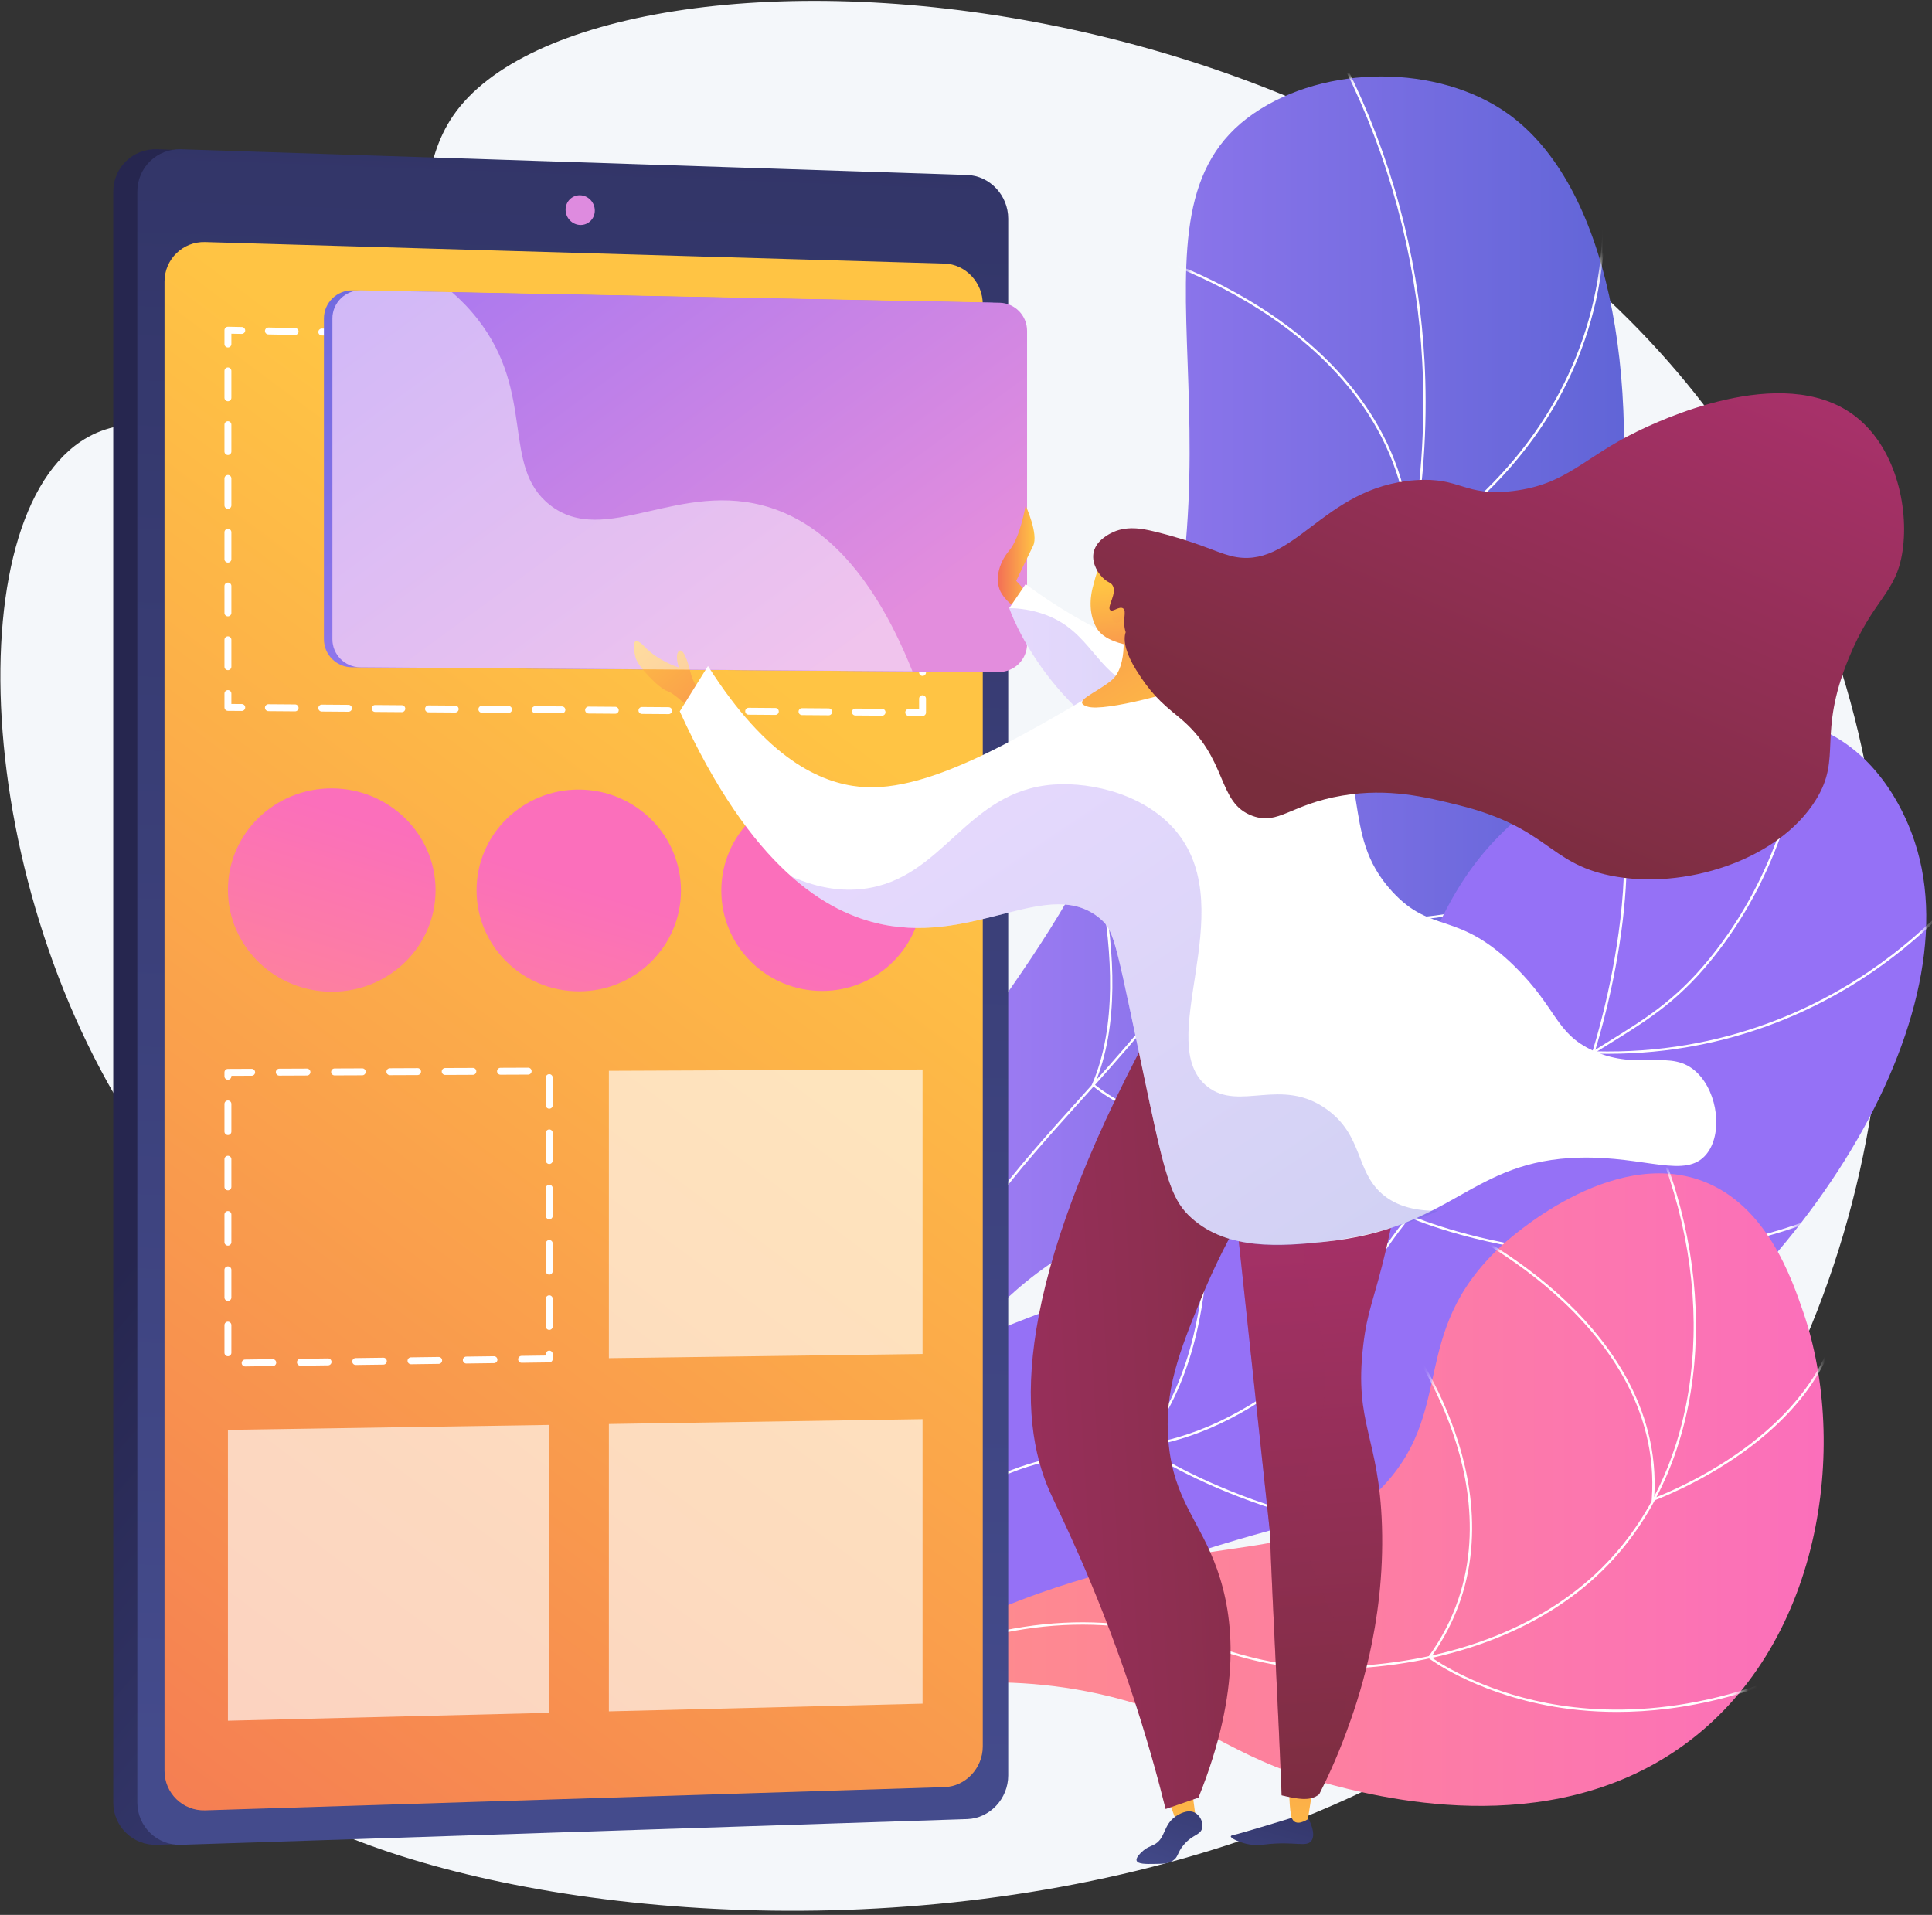
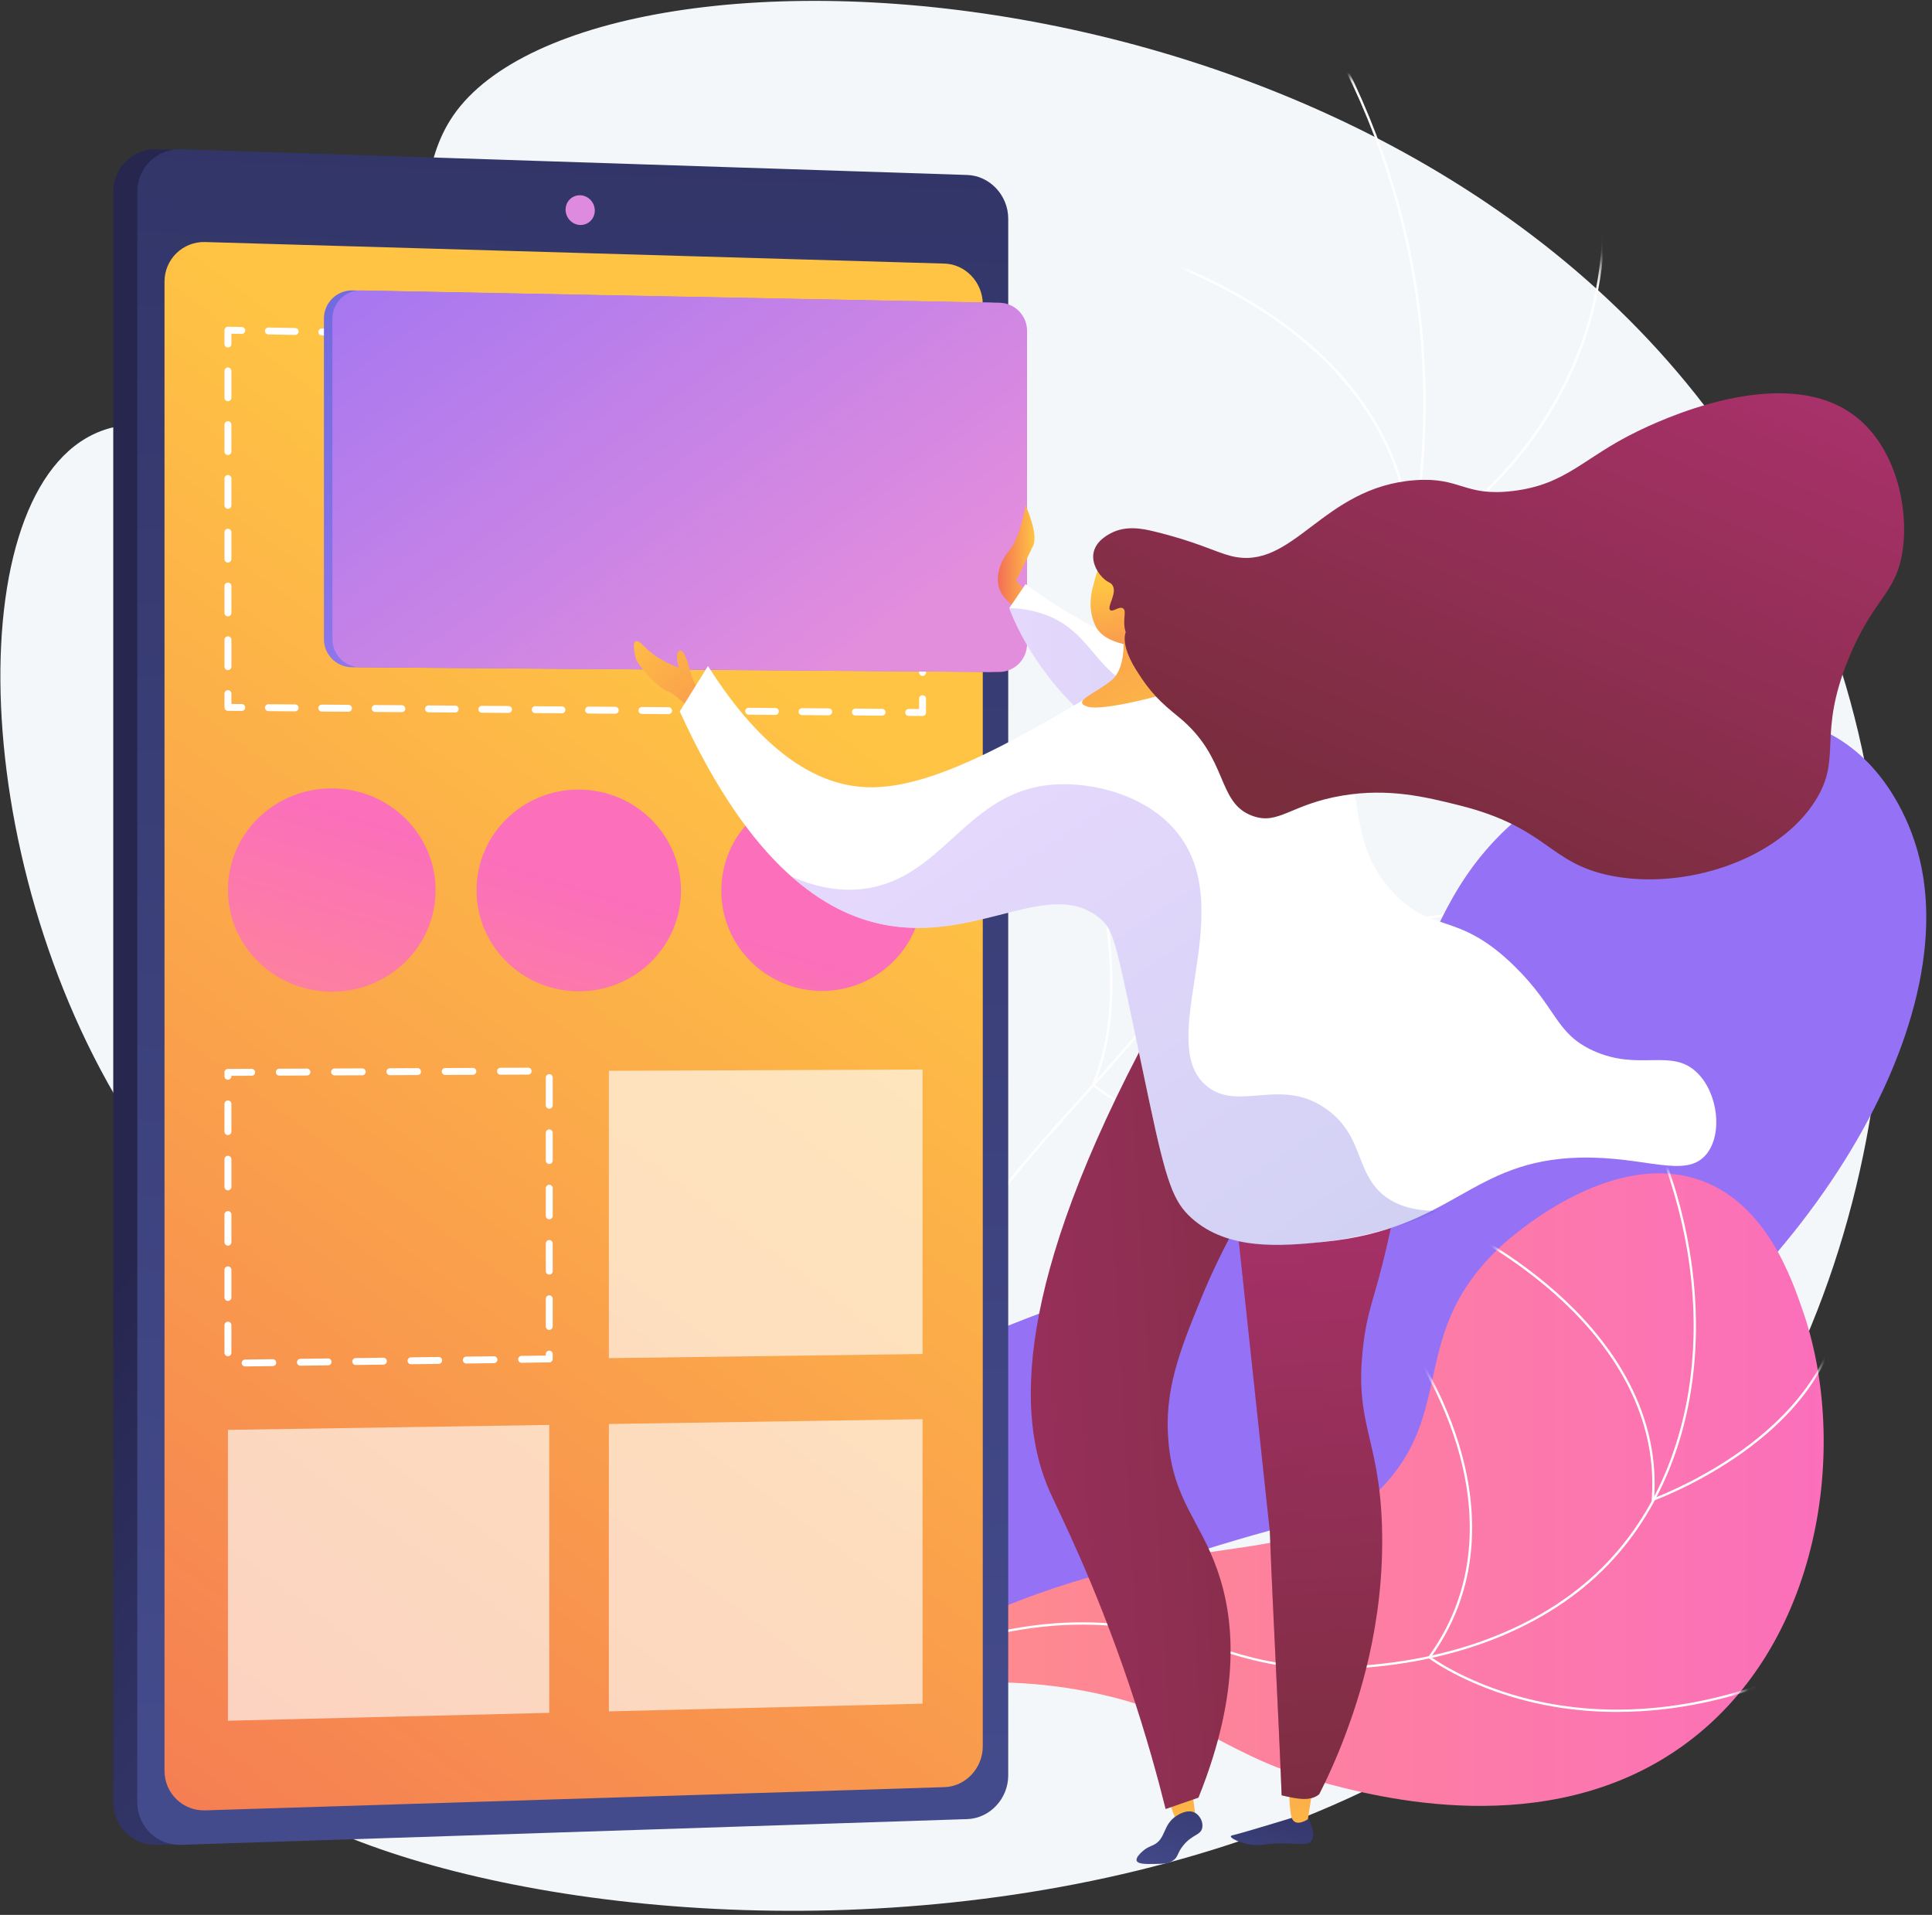
<svg xmlns="http://www.w3.org/2000/svg" width="226" height="224" viewBox="0 0 226 224" fill="none">
  <rect x="0" y="0" width="226" height="224" fill="#333333" stroke="none" />
  <path d="M53.008 13.531C45.608 24.318 54.285 41.806 43.305 49.918C32.617 57.815 19.487 44.871 9.415 51.669C-5.528 61.752 -2.799 107.894 19.047 136.563C25.617 145.184 31.107 148.539 33.538 158.29C38.759 179.227 20.411 191.682 23.902 202.037C31.764 225.353 152.676 244.918 201.19 174.845C223.849 142.118 227.239 94.861 206.994 58.968C170.413 -5.889 69.612 -10.672 53.008 13.531Z" fill="#F4F7FA" />
-   <path d="M104.708 204.495C100.429 191.456 96.075 171.551 101.173 149.452C107.027 124.075 119.994 118.998 131.638 91.873C148.258 53.153 129.448 25.105 146.654 13.271C155.045 7.499 168.239 7.495 176.374 13.289C199.582 29.819 193.22 101.823 156.397 129.92C139.743 142.628 125.21 141.121 112.713 157.565C101.67 172.095 102.536 191.264 104.708 204.495Z" fill="url(#paint0_linear_100_246)" />
  <mask id="mask0_100_246" style="mask-type:luminance" maskUnits="userSpaceOnUse" x="98" y="8" width="92" height="197">
    <path d="M104.708 204.495C100.429 191.456 96.075 171.551 101.173 149.452C107.027 124.075 119.994 118.998 131.638 91.873C148.258 53.153 129.448 25.105 146.654 13.271C155.045 7.499 168.239 7.495 176.374 13.289C199.582 29.819 193.22 101.823 156.397 129.92C139.743 142.628 125.21 141.121 112.713 157.565C101.67 172.095 102.536 191.264 104.708 204.495Z" fill="white" />
  </mask>
  <g mask="url(#mask0_100_246)">
    <path d="M102.021 171.669L101.758 171.602C103.159 166.099 105.041 160.691 107.354 155.53C112.672 143.66 118.533 137.14 125.954 128.885C130.778 123.518 136.246 117.436 142.561 108.719C154.374 92.414 158.039 86.689 161.316 77.479C167.804 59.243 166.808 42.893 165.637 34.77C163.975 23.247 160.109 12.281 154.145 2.178L154.379 2.04C160.36 12.174 164.238 23.173 165.905 34.731C167.08 42.879 168.079 59.279 161.572 77.57C158.284 86.812 154.612 92.548 142.781 108.878C136.457 117.606 130.984 123.694 126.155 129.066C118.751 137.303 112.902 143.809 107.601 155.641C105.295 160.788 103.418 166.181 102.021 171.669Z" fill="white" />
    <path d="M164.891 64.542L164.887 64.318C164.649 50.876 156.059 42.175 148.896 37.244C141.121 31.891 133.3 29.696 133.222 29.675L133.294 29.413C133.372 29.435 141.232 31.64 149.043 37.016C156.222 41.956 164.821 50.655 165.153 64.086C166.313 63.413 172.42 59.685 177.908 52.773C183.5 45.73 189.576 33.842 186.765 17.209L187.032 17.163C189.861 33.9 183.744 45.862 178.114 52.95C172.016 60.627 165.155 64.398 165.087 64.435L164.891 64.542Z" fill="white" />
    <path d="M162.763 107.693C161.39 107.693 160.094 107.626 158.895 107.516C151.358 106.827 145.958 104.382 145.904 104.358L145.801 104.31L145.83 104.2C149.291 91.004 146.286 81.281 143.157 75.448C139.765 69.125 135.497 65.881 135.455 65.849L135.617 65.632C135.66 65.664 139.968 68.937 143.389 75.308C146.537 81.169 149.56 90.926 146.121 104.157C146.903 104.496 152.008 106.616 158.929 107.247C165.838 107.877 176.024 107.11 185.314 99.88L185.48 100.094C177.73 106.126 169.363 107.693 162.763 107.693Z" fill="white" />
    <path d="M147.235 132.894C143.216 132.894 139.912 132.335 137.357 131.639C131.048 129.921 127.812 127.017 127.78 126.988L127.708 126.923L127.747 126.834C133.598 113.43 125.438 91.503 125.354 91.283L125.608 91.187C125.691 91.407 133.854 113.337 128.035 126.851C128.543 127.282 131.71 129.824 137.446 131.382C143.219 132.951 152.85 133.816 165.95 129.03L166.043 129.285C158.657 131.983 152.363 132.894 147.235 132.894Z" fill="white" />
  </g>
  <path d="M93.511 203.853C92.127 195.479 91.331 182.401 98.147 170.706C110.038 150.302 131.713 157.07 152.46 135.21C169.193 117.579 163.92 103.876 182.461 92.159C185.565 90.198 201.964 79.405 214.158 85.906C221.03 89.569 223.52 97.089 223.988 98.501C231.052 119.837 209.319 153.243 180.992 168.522C164.717 177.3 159.466 174.431 130.825 184.669C113.996 190.685 101.36 198.431 93.511 203.853Z" fill="url(#paint1_linear_100_246)" />
  <mask id="mask1_100_246" style="mask-type:luminance" maskUnits="userSpaceOnUse" x="92" y="83" width="134" height="121">
-     <path d="M93.511 203.853C92.127 195.479 91.331 182.401 98.147 170.706C110.038 150.302 131.713 157.07 152.46 135.21C169.193 117.579 163.92 103.876 182.461 92.159C185.565 90.198 201.964 79.405 214.158 85.906C221.03 89.569 223.52 97.089 223.988 98.501C231.052 119.837 209.319 153.243 180.992 168.522C164.717 177.3 159.466 174.431 130.825 184.669C113.996 190.685 101.36 198.431 93.511 203.853Z" fill="white" />
-   </mask>
+     </mask>
  <g mask="url(#mask1_100_246)">
    <path d="M91.047 213.921L90.781 213.866C94.947 193.856 102.848 180.412 114.264 173.909C119.852 170.725 124.301 170.222 129.012 169.689C134.082 169.115 139.325 168.522 146.246 164.336C152.972 160.269 155.384 156.353 158.437 151.394C161.181 146.937 164.596 141.391 172.262 134.002C178.981 127.526 183.874 124.496 188.19 121.821C192.869 118.923 196.564 116.634 200.844 111.026C207.833 101.869 211.486 90.126 211.701 76.125L211.972 76.129C211.756 90.189 208.084 101.986 201.059 111.191C196.75 116.838 193.036 119.139 188.333 122.052C184.028 124.719 179.148 127.742 172.45 134.197C164.809 141.562 161.404 147.093 158.667 151.537C155.595 156.526 153.169 160.467 146.386 164.568C139.414 168.784 134.142 169.381 129.043 169.958C124.36 170.488 119.938 170.989 114.398 174.144C103.053 180.608 95.196 193.991 91.047 213.921Z" fill="white" />
    <path d="M188.126 123.269C187.549 123.269 186.968 123.261 186.379 123.243L186.198 123.237L186.255 123.065C186.347 122.785 195.335 94.994 185.094 83.502L185.296 83.322C188.284 86.674 191.495 93.617 189.829 107.657C188.921 115.308 186.925 121.844 186.567 122.977C201.814 123.392 213.146 117.625 219.979 112.701C227.411 107.345 231.263 101.813 231.301 101.758L231.524 101.911C231.486 101.967 227.607 107.538 220.137 112.921C213.507 117.699 202.657 123.269 188.126 123.269Z" fill="white" />
    <path d="M189.244 146.94C186.897 146.94 184.715 146.818 182.736 146.628C172.092 145.603 164.874 142.423 164.802 142.391L164.696 142.343L164.727 142.231C168.729 127.741 165.198 107.126 165.162 106.919L165.429 106.872C165.465 107.079 168.988 127.647 165.019 142.189C165.951 142.585 172.872 145.407 182.772 146.359C192.552 147.299 207.324 146.554 222.156 137.662L222.295 137.894C210.399 145.026 198.54 146.94 189.244 146.94Z" fill="white" />
    <path d="M176.62 180.736C149.33 180.736 133.66 169.448 133.501 169.331L133.386 169.246L133.476 169.136C144.479 155.705 140.193 133.511 140.149 133.289L140.415 133.235C140.426 133.291 141.533 138.915 141.257 146.133C141.003 152.765 139.497 162.133 133.778 169.195C135.299 170.253 151.506 181.027 178.765 180.442L178.771 180.713C178.047 180.728 177.328 180.736 176.62 180.736Z" fill="white" />
  </g>
  <path d="M95.577 200.023C100.959 196.154 109.769 190.556 121.619 186.355C142.695 178.883 152.354 183.291 161.277 174.381C170.512 165.157 164.53 156.073 175.588 145.773C176.518 144.907 188.39 134.134 199.131 138.145C206.645 140.952 209.571 149.488 210.944 153.492C216.272 169.036 213.174 192.72 196.592 204.402C180.87 215.478 160.966 210.199 154.646 208.478C143.56 205.46 140.932 201.139 129.662 198.406C115.955 195.083 103.636 197.545 95.577 200.023Z" fill="url(#paint2_linear_100_246)" />
  <mask id="mask2_100_246" style="mask-type:luminance" maskUnits="userSpaceOnUse" x="95" y="137" width="119" height="75">
    <path d="M95.577 200.023C100.959 196.154 109.769 190.556 121.619 186.355C142.695 178.883 152.354 183.291 161.277 174.381C170.512 165.157 164.53 156.073 175.588 145.773C176.518 144.907 188.39 134.134 199.131 138.145C206.645 140.952 209.571 149.488 210.944 153.492C216.272 169.036 213.174 192.72 196.592 204.402C180.87 215.478 160.966 210.199 154.646 208.478C143.56 205.46 140.932 201.139 129.662 198.406C115.955 195.083 103.636 197.545 95.577 200.023Z" fill="white" />
  </mask>
  <g mask="url(#mask2_100_246)">
    <path d="M91.131 203.486L90.971 203.268C104.074 193.679 116.866 189.161 128.997 189.84C134.298 190.137 138.02 191.317 141.619 192.459C146.125 193.888 150.381 195.237 157.442 194.943C170.149 194.412 180.992 190.1 187.974 182.8C198.787 171.494 201.181 152.53 194.072 134.487L194.325 134.388C201.472 152.529 199.056 171.605 188.17 182.987C181.139 190.338 170.231 194.68 157.454 195.214C150.346 195.51 146.066 194.154 141.537 192.717C137.954 191.581 134.249 190.406 128.981 190.111C116.921 189.437 104.182 193.936 91.131 203.486Z" fill="white" />
    <path d="M193.2 175.629L193.215 175.421C194.031 164.588 187.51 156.372 181.896 151.388C175.804 145.978 169.439 143.102 169.376 143.073L169.487 142.826C169.551 142.855 175.953 145.748 182.076 151.185C187.699 156.178 194.226 164.391 193.501 175.23C194.497 174.85 199.137 172.987 203.846 169.586C208.716 166.069 214.66 160.139 215.324 151.86L215.594 151.881C215.223 156.51 212.911 163.377 203.999 169.81C198.68 173.651 193.448 175.54 193.396 175.559L193.2 175.629Z" fill="white" />
    <path d="M189.154 200.258C186.039 200.258 183.285 199.942 180.941 199.493C172.256 197.828 167.179 194.015 167.129 193.976L167.023 193.896L167.101 193.789C173.442 185.047 172.39 175.467 170.391 168.971C168.221 161.918 164.497 156.872 164.46 156.821L164.677 156.659C164.715 156.71 168.463 161.788 170.648 168.884C172.659 175.414 173.72 185.033 167.4 193.839C168.17 194.389 173.069 197.711 181.007 199.23C188.968 200.753 201.704 200.722 217.166 191.923L217.3 192.158C206.307 198.414 196.681 200.258 189.154 200.258Z" fill="white" />
  </g>
  <path d="M115.122 25.577V207.686C115.122 210.409 112.795 210.995 110.157 211.081L19.732 215.758L18.362 215.802C15.551 215.894 13.247 213.664 13.247 210.846V22.416C13.247 19.598 15.551 17.368 18.362 17.46L20.221 17.52L110.977 24.579C113.615 24.666 115.122 22.853 115.122 25.577Z" fill="url(#paint3_linear_100_246)" />
  <path d="M117.939 25.577V207.686C117.939 210.409 115.784 212.708 113.145 212.794L21.179 215.803C18.368 215.895 16.064 213.664 16.064 210.847V22.416C16.064 19.598 18.368 17.368 21.179 17.46L113.145 20.468C115.784 20.555 117.939 22.853 117.939 25.577Z" fill="url(#paint4_linear_100_246)" />
  <path d="M114.962 35.588V204.29C114.962 206.833 112.948 208.977 110.483 209.054L24.005 211.771C21.388 211.853 19.244 209.772 19.244 207.147V32.947C19.244 30.322 21.389 28.236 24.005 28.313L110.483 30.834C112.948 30.906 114.962 33.045 114.962 35.588Z" fill="url(#paint5_linear_100_246)" />
  <path d="M69.578 24.632C69.578 25.591 68.814 26.346 67.87 26.318C66.926 26.289 66.161 25.487 66.161 24.526C66.161 23.566 66.926 22.811 67.87 22.841C68.814 22.87 69.578 23.672 69.578 24.632Z" fill="#DE8BDF" />
  <path d="M107.918 83.754C107.917 83.754 107.916 83.754 107.915 83.754L106.298 83.743C106.074 83.741 105.895 83.558 105.896 83.335C105.898 83.113 106.079 82.934 106.301 82.934C106.302 82.934 106.303 82.934 106.304 82.934L107.514 82.943V81.733C107.514 81.51 107.695 81.329 107.918 81.329C108.141 81.329 108.322 81.51 108.322 81.733V83.35C108.322 83.458 108.279 83.561 108.203 83.637C108.127 83.712 108.025 83.754 107.918 83.754Z" fill="white" />
  <path d="M103.18 83.719C103.179 83.719 103.178 83.719 103.177 83.719L100.056 83.696C99.833 83.695 99.653 83.512 99.655 83.289C99.656 83.067 99.837 82.888 100.059 82.888C100.06 82.888 100.061 82.888 100.062 82.888L103.183 82.911C103.406 82.912 103.586 83.095 103.584 83.318C103.583 83.54 103.402 83.719 103.18 83.719ZM96.939 83.673C96.937 83.673 96.937 83.673 96.936 83.673L93.815 83.65C93.591 83.648 93.412 83.466 93.413 83.243C93.415 83.02 93.596 82.841 93.818 82.841C93.819 82.841 93.819 82.841 93.82 82.841L96.941 82.865C97.165 82.866 97.344 83.049 97.343 83.272C97.341 83.494 97.16 83.673 96.939 83.673ZM90.697 83.627C90.695 83.627 90.695 83.627 90.694 83.627L87.573 83.604C87.35 83.602 87.17 83.42 87.172 83.197C87.173 82.974 87.354 82.795 87.576 82.795C87.577 82.795 87.578 82.795 87.579 82.795L90.7 82.819C90.923 82.82 91.103 83.002 91.101 83.226C91.099 83.448 90.918 83.627 90.697 83.627ZM84.455 83.581C84.454 83.581 84.453 83.581 84.452 83.581L81.331 83.558C81.108 83.556 80.928 83.374 80.93 83.15C80.931 82.928 81.112 82.749 81.334 82.749C81.335 82.749 81.336 82.749 81.337 82.749L84.458 82.772C84.681 82.774 84.861 82.956 84.859 83.18C84.858 83.402 84.677 83.581 84.455 83.581ZM78.213 83.535C78.212 83.535 78.211 83.535 78.21 83.535L75.09 83.512C74.866 83.51 74.686 83.328 74.688 83.104C74.69 82.882 74.871 82.703 75.092 82.703C75.094 82.703 75.094 82.703 75.095 82.703L78.216 82.726C78.44 82.728 78.619 82.91 78.618 83.133C78.616 83.356 78.435 83.535 78.213 83.535ZM71.972 83.489C71.97 83.489 71.97 83.489 71.969 83.489L68.848 83.466C68.624 83.464 68.445 83.281 68.446 83.058C68.448 82.836 68.629 82.657 68.851 82.657C68.852 82.657 68.852 82.657 68.853 82.657L71.974 82.68C72.198 82.682 72.377 82.864 72.376 83.087C72.374 83.309 72.193 83.489 71.972 83.489ZM65.73 83.442C65.729 83.442 65.728 83.442 65.727 83.442L62.606 83.419C62.383 83.418 62.203 83.235 62.205 83.012C62.206 82.79 62.387 82.611 62.609 82.611C62.61 82.611 62.611 82.611 62.612 82.611L65.733 82.634C65.956 82.635 66.136 82.818 66.134 83.041C66.133 83.263 65.952 83.442 65.73 83.442ZM59.488 83.396C59.487 83.396 59.486 83.396 59.485 83.396L56.364 83.373C56.141 83.371 55.962 83.189 55.963 82.966C55.965 82.744 56.145 82.565 56.367 82.565C56.368 82.565 56.369 82.565 56.37 82.565L59.491 82.588C59.715 82.589 59.894 82.772 59.892 82.995C59.891 83.217 59.71 83.396 59.488 83.396ZM53.246 83.35C53.245 83.35 53.245 83.35 53.243 83.35L50.123 83.327C49.899 83.325 49.719 83.143 49.721 82.92C49.723 82.697 49.904 82.518 50.125 82.518C50.127 82.518 50.127 82.518 50.128 82.518L53.249 82.541C53.473 82.543 53.652 82.725 53.651 82.949C53.649 83.171 53.468 83.35 53.246 83.35ZM47.005 83.304C47.004 83.304 47.003 83.304 47.002 83.304L43.881 83.281C43.657 83.279 43.478 83.097 43.48 82.874C43.481 82.651 43.662 82.472 43.884 82.472C43.885 82.472 43.886 82.472 43.887 82.472L47.008 82.495C47.231 82.497 47.411 82.679 47.409 82.903C47.407 83.125 47.227 83.304 47.005 83.304ZM40.763 83.258C40.762 83.258 40.761 83.258 40.76 83.258L37.639 83.235C37.416 83.233 37.236 83.051 37.238 82.827C37.24 82.605 37.42 82.426 37.642 82.426C37.643 82.426 37.644 82.426 37.645 82.426L40.766 82.449C40.989 82.451 41.169 82.633 41.167 82.856C41.166 83.079 40.985 83.258 40.763 83.258ZM34.521 83.212C34.52 83.212 34.52 83.212 34.518 83.212L31.398 83.188C31.174 83.187 30.994 83.004 30.996 82.781C30.998 82.559 31.179 82.38 31.4 82.38C31.401 82.38 31.402 82.38 31.403 82.38L34.524 82.403C34.748 82.404 34.927 82.587 34.926 82.81C34.924 83.032 34.743 83.212 34.521 83.212Z" fill="white" />
  <path d="M28.279 83.165C28.278 83.165 28.278 83.165 28.277 83.165L26.66 83.153C26.438 83.152 26.258 82.971 26.258 82.749V81.132C26.258 80.909 26.439 80.728 26.663 80.728C26.886 80.728 27.067 80.909 27.067 81.132V82.348L28.282 82.357C28.506 82.358 28.685 82.541 28.684 82.764C28.682 82.986 28.501 83.165 28.279 83.165Z" fill="white" />
  <path d="M26.663 78.391C26.439 78.391 26.258 78.21 26.258 77.987V74.841C26.258 74.618 26.439 74.437 26.663 74.437C26.886 74.437 27.067 74.618 27.067 74.841V77.987C27.067 78.21 26.886 78.391 26.663 78.391ZM26.663 72.1C26.439 72.1 26.258 71.919 26.258 71.696V68.55C26.258 68.327 26.439 68.146 26.663 68.146C26.886 68.146 27.067 68.327 27.067 68.55V71.696C27.067 71.919 26.886 72.1 26.663 72.1ZM26.663 65.809C26.439 65.809 26.258 65.629 26.258 65.405V62.26C26.258 62.036 26.439 61.855 26.663 61.855C26.886 61.855 27.067 62.036 27.067 62.26V65.405C27.067 65.629 26.886 65.809 26.663 65.809ZM26.663 59.519C26.439 59.519 26.258 59.338 26.258 59.114V55.969C26.258 55.746 26.439 55.565 26.663 55.565C26.886 55.565 27.067 55.746 27.067 55.969V59.114C27.067 59.338 26.886 59.519 26.663 59.519ZM26.663 53.228C26.439 53.228 26.258 53.047 26.258 52.824V49.678C26.258 49.455 26.439 49.274 26.663 49.274C26.886 49.274 27.067 49.455 27.067 49.678V52.824C27.067 53.047 26.886 53.228 26.663 53.228ZM26.663 46.937C26.439 46.937 26.258 46.756 26.258 46.533V43.388C26.258 43.164 26.439 42.983 26.663 42.983C26.886 42.983 27.067 43.164 27.067 43.388V46.533C27.067 46.756 26.886 46.937 26.663 46.937Z" fill="white" />
  <path d="M26.663 40.647C26.439 40.647 26.258 40.466 26.258 40.242V38.625C26.258 38.517 26.302 38.413 26.379 38.337C26.457 38.261 26.557 38.22 26.671 38.221L28.287 38.252C28.51 38.257 28.688 38.441 28.684 38.664C28.679 38.888 28.483 39.063 28.271 39.061L27.067 39.037V40.242C27.067 40.466 26.886 40.647 26.663 40.647Z" fill="white" />
  <path d="M103.181 40.506C103.178 40.506 103.176 40.506 103.173 40.506L100.052 40.446C99.829 40.442 99.651 40.257 99.655 40.034C99.66 39.813 99.84 39.638 100.06 39.638C100.062 39.638 100.065 39.638 100.068 39.638L103.189 39.698C103.412 39.702 103.589 39.887 103.585 40.11C103.581 40.33 103.4 40.506 103.181 40.506ZM96.939 40.386C96.936 40.386 96.933 40.386 96.931 40.386L93.81 40.326C93.587 40.321 93.409 40.137 93.413 39.913C93.418 39.693 93.598 39.517 93.818 39.517C93.82 39.517 93.823 39.517 93.826 39.517L96.947 39.577C97.17 39.582 97.347 39.766 97.343 39.989C97.339 40.21 97.159 40.386 96.939 40.386ZM90.697 40.265C90.695 40.265 90.692 40.265 90.689 40.265L87.568 40.205C87.345 40.201 87.168 40.016 87.172 39.793C87.176 39.572 87.356 39.397 87.576 39.397C87.579 39.397 87.581 39.397 87.584 39.397L90.705 39.457C90.928 39.461 91.106 39.646 91.102 39.869C91.097 40.09 90.917 40.265 90.697 40.265ZM84.456 40.145C84.453 40.145 84.45 40.145 84.447 40.145L81.326 40.085C81.103 40.08 80.926 39.896 80.93 39.672C80.934 39.452 81.115 39.276 81.334 39.276C81.337 39.276 81.339 39.276 81.342 39.276L84.463 39.336C84.686 39.341 84.864 39.525 84.86 39.748C84.855 39.969 84.675 40.145 84.456 40.145ZM78.214 40.024C78.211 40.024 78.209 40.024 78.206 40.024L75.085 39.964C74.862 39.96 74.684 39.775 74.689 39.552C74.693 39.331 74.873 39.156 75.093 39.156C75.095 39.156 75.098 39.156 75.101 39.156L78.221 39.216C78.445 39.22 78.622 39.405 78.618 39.628C78.614 39.849 78.433 40.024 78.214 40.024ZM71.972 39.904C71.969 39.904 71.967 39.904 71.964 39.904L68.843 39.844C68.62 39.839 68.442 39.655 68.447 39.432C68.451 39.208 68.627 39.032 68.859 39.035L71.98 39.095C72.203 39.1 72.38 39.284 72.376 39.507C72.372 39.728 72.192 39.904 71.972 39.904ZM65.73 39.783C65.728 39.783 65.725 39.783 65.722 39.783L62.601 39.723C62.378 39.719 62.201 39.534 62.205 39.311C62.209 39.09 62.389 38.915 62.609 38.915C62.612 38.915 62.615 38.915 62.617 38.915L65.738 38.975C65.961 38.979 66.138 39.164 66.134 39.387C66.13 39.608 65.95 39.783 65.73 39.783ZM59.489 39.663C59.486 39.663 59.483 39.663 59.48 39.663L56.359 39.603C56.136 39.598 55.959 39.414 55.963 39.191C55.967 38.967 56.142 38.791 56.375 38.794L59.496 38.854C59.719 38.859 59.897 39.043 59.893 39.267C59.888 39.487 59.708 39.663 59.489 39.663ZM53.247 39.542C53.244 39.542 53.241 39.542 53.239 39.542L50.118 39.482C49.895 39.478 49.717 39.293 49.721 39.07C49.726 38.85 49.906 38.674 50.126 38.674C50.129 38.674 50.131 38.674 50.134 38.674L53.254 38.734C53.478 38.738 53.655 38.923 53.651 39.146C53.647 39.367 53.466 39.542 53.247 39.542ZM47.005 39.422C47.002 39.422 47 39.422 46.997 39.422L43.876 39.362C43.653 39.358 43.475 39.173 43.48 38.95C43.484 38.727 43.657 38.549 43.892 38.553L47.013 38.614C47.236 38.618 47.413 38.802 47.409 39.026C47.405 39.246 47.225 39.422 47.005 39.422ZM40.763 39.302C40.761 39.302 40.758 39.302 40.755 39.302L37.634 39.241C37.411 39.237 37.234 39.053 37.238 38.829C37.242 38.606 37.436 38.43 37.65 38.433L40.771 38.493C40.994 38.497 41.172 38.682 41.167 38.905C41.163 39.126 40.983 39.302 40.763 39.302ZM34.522 39.181C34.519 39.181 34.516 39.181 34.514 39.181L31.393 39.121C31.169 39.117 30.992 38.932 30.996 38.709C31 38.486 31.172 38.31 31.408 38.312L34.529 38.373C34.753 38.377 34.93 38.561 34.926 38.785C34.921 39.005 34.741 39.181 34.522 39.181Z" fill="white" />
  <path d="M107.918 42.215C107.695 42.215 107.514 42.034 107.514 41.811V40.59L106.293 40.566C106.07 40.562 105.893 40.378 105.897 40.154C105.901 39.931 106.081 39.754 106.309 39.758L107.926 39.789C108.146 39.793 108.322 39.973 108.322 40.193V41.81C108.322 42.034 108.141 42.215 107.918 42.215Z" fill="white" />
  <path d="M107.918 79.066C107.695 79.066 107.514 78.885 107.514 78.662V75.591C107.514 75.368 107.695 75.187 107.918 75.187C108.141 75.187 108.322 75.368 108.322 75.591V78.662C108.322 78.885 108.141 79.066 107.918 79.066ZM107.918 72.924C107.695 72.924 107.514 72.743 107.514 72.52V69.449C107.514 69.226 107.695 69.045 107.918 69.045C108.141 69.045 108.322 69.226 108.322 69.449V72.52C108.322 72.743 108.141 72.924 107.918 72.924ZM107.918 66.783C107.695 66.783 107.514 66.602 107.514 66.378V63.307C107.514 63.084 107.695 62.903 107.918 62.903C108.141 62.903 108.322 63.084 108.322 63.307V66.378C108.322 66.602 108.141 66.783 107.918 66.783ZM107.918 60.641C107.695 60.641 107.514 60.46 107.514 60.236V57.165C107.514 56.942 107.695 56.761 107.918 56.761C108.141 56.761 108.322 56.942 108.322 57.165V60.236C108.322 60.46 108.141 60.641 107.918 60.641ZM107.918 54.499C107.695 54.499 107.514 54.318 107.514 54.094V51.023C107.514 50.8 107.695 50.619 107.918 50.619C108.141 50.619 108.322 50.8 108.322 51.023V54.094C108.322 54.318 108.141 54.499 107.918 54.499ZM107.918 48.357C107.695 48.357 107.514 48.176 107.514 47.953V44.882C107.514 44.658 107.695 44.477 107.918 44.477C108.141 44.477 108.322 44.658 108.322 44.882V47.953C108.322 48.176 108.141 48.357 107.918 48.357Z" fill="white" />
  <path d="M28.675 159.844C28.454 159.844 28.274 159.667 28.271 159.445C28.268 159.222 28.446 159.039 28.67 159.036L31.904 158.993C32.121 158.989 32.311 159.168 32.313 159.392C32.316 159.615 32.138 159.798 31.915 159.801L28.68 159.844C28.679 159.844 28.677 159.844 28.675 159.844ZM35.143 159.758C34.922 159.758 34.742 159.581 34.739 159.359C34.736 159.136 34.915 158.953 35.138 158.95L38.372 158.907C38.374 158.907 38.376 158.907 38.377 158.907C38.598 158.907 38.779 159.084 38.782 159.306C38.785 159.529 38.606 159.712 38.383 159.715L35.148 159.758C35.147 159.758 35.145 159.758 35.143 159.758ZM41.612 159.672C41.391 159.672 41.21 159.495 41.207 159.273C41.204 159.05 41.383 158.867 41.606 158.864L44.84 158.821C45.069 158.814 45.247 158.996 45.25 159.22C45.253 159.443 45.075 159.626 44.851 159.629L41.617 159.672C41.615 159.672 41.613 159.672 41.612 159.672ZM48.08 159.586C47.859 159.586 47.678 159.409 47.675 159.187C47.672 158.964 47.851 158.781 48.074 158.778L51.308 158.735C51.31 158.735 51.312 158.735 51.314 158.735C51.535 158.735 51.715 158.912 51.718 159.134C51.721 159.357 51.542 159.54 51.319 159.543L48.085 159.586C48.083 159.586 48.081 159.586 48.08 159.586ZM54.548 159.5C54.327 159.5 54.146 159.323 54.144 159.101C54.141 158.878 54.319 158.695 54.542 158.692L57.777 158.649C57.779 158.649 57.78 158.649 57.782 158.649C58.003 158.649 58.183 158.826 58.186 159.048C58.189 159.271 58.011 159.454 57.787 159.457L54.553 159.5C54.551 159.5 54.55 159.5 54.548 159.5ZM61.016 159.414C60.795 159.414 60.615 159.237 60.612 159.015C60.609 158.792 60.787 158.609 61.011 158.606L63.846 158.568V158.399C63.846 158.175 64.027 157.994 64.25 157.994C64.473 157.994 64.654 158.175 64.654 158.399V158.967C64.654 159.188 64.477 159.368 64.255 159.371L61.021 159.414C61.02 159.414 61.018 159.414 61.016 159.414ZM26.663 158.649C26.439 158.649 26.258 158.468 26.258 158.245V155.011C26.258 154.787 26.439 154.606 26.663 154.606C26.886 154.606 27.067 154.787 27.067 155.011V158.245C27.067 158.468 26.886 158.649 26.663 158.649ZM64.25 155.568C64.027 155.568 63.846 155.387 63.846 155.164V151.93C63.846 151.706 64.027 151.525 64.25 151.525C64.473 151.525 64.654 151.706 64.654 151.93V155.164C64.654 155.387 64.473 155.568 64.25 155.568ZM26.663 152.181C26.439 152.181 26.258 152 26.258 151.776V148.542C26.258 148.319 26.439 148.138 26.663 148.138C26.886 148.138 27.067 148.319 27.067 148.542V151.776C27.067 152 26.886 152.181 26.663 152.181ZM64.25 149.1C64.027 149.1 63.846 148.919 63.846 148.695V145.461C63.846 145.238 64.027 145.057 64.25 145.057C64.473 145.057 64.654 145.238 64.654 145.461V148.695C64.654 148.919 64.473 149.1 64.25 149.1ZM26.663 145.712C26.439 145.712 26.258 145.531 26.258 145.307V142.073C26.258 141.85 26.439 141.669 26.663 141.669C26.886 141.669 27.067 141.85 27.067 142.073V145.307C27.067 145.531 26.886 145.712 26.663 145.712ZM64.25 142.631C64.027 142.631 63.846 142.45 63.846 142.227V138.992C63.846 138.769 64.027 138.588 64.25 138.588C64.473 138.588 64.654 138.769 64.654 138.992V142.227C64.654 142.45 64.473 142.631 64.25 142.631ZM26.663 139.243C26.439 139.243 26.258 139.062 26.258 138.839V135.604C26.258 135.381 26.439 135.2 26.663 135.2C26.886 135.2 27.067 135.381 27.067 135.604V138.839C27.067 139.062 26.886 139.243 26.663 139.243ZM64.25 136.162C64.027 136.162 63.846 135.981 63.846 135.758V132.523C63.846 132.3 64.027 132.119 64.25 132.119C64.473 132.119 64.654 132.3 64.654 132.523V135.758C64.654 135.981 64.473 136.162 64.25 136.162ZM26.663 132.774C26.439 132.774 26.258 132.593 26.258 132.37V129.136C26.258 128.912 26.439 128.731 26.663 128.731C26.886 128.731 27.067 128.912 27.067 129.136V132.37C27.067 132.593 26.886 132.774 26.663 132.774ZM64.25 129.693C64.027 129.693 63.846 129.512 63.846 129.289V126.055C63.846 125.831 64.027 125.65 64.25 125.65C64.473 125.65 64.654 125.831 64.654 126.055V129.289C64.654 129.512 64.473 129.693 64.25 129.693ZM26.663 126.305C26.439 126.305 26.258 126.124 26.258 125.901V125.443C26.258 125.22 26.438 125.04 26.661 125.039L29.437 125.027C29.65 125.025 29.842 125.207 29.843 125.43C29.844 125.653 29.664 125.835 29.44 125.836L27.067 125.846V125.901C27.067 126.124 26.886 126.305 26.663 126.305ZM32.673 125.823C32.45 125.823 32.27 125.643 32.269 125.42C32.268 125.197 32.448 125.015 32.672 125.014L35.906 125.001C36.123 124.997 36.311 125.18 36.312 125.403C36.313 125.627 36.133 125.808 35.909 125.809L32.675 125.823C32.674 125.823 32.674 125.823 32.673 125.823ZM39.142 125.796C38.919 125.796 38.738 125.616 38.737 125.393C38.737 125.17 38.917 124.988 39.14 124.987L42.375 124.974C42.596 124.969 42.78 125.153 42.781 125.377C42.781 125.6 42.601 125.782 42.378 125.783L39.144 125.796C39.143 125.796 39.142 125.796 39.142 125.796ZM45.611 125.769C45.388 125.769 45.207 125.589 45.206 125.367C45.206 125.143 45.386 124.962 45.609 124.961L48.843 124.947C49.069 124.941 49.248 125.127 49.249 125.35C49.25 125.573 49.07 125.755 48.846 125.756L45.612 125.769C45.612 125.769 45.611 125.769 45.611 125.769ZM52.079 125.743C51.856 125.743 51.676 125.563 51.675 125.34C51.674 125.117 51.854 124.935 52.078 124.934L55.312 124.921C55.542 124.913 55.717 125.1 55.718 125.323C55.719 125.547 55.539 125.728 55.315 125.729L52.081 125.743C52.08 125.743 52.08 125.743 52.079 125.743ZM58.548 125.716C58.325 125.716 58.145 125.536 58.144 125.313C58.143 125.09 58.323 124.908 58.546 124.907L61.781 124.894C61.781 124.894 61.782 124.894 61.782 124.894C62.005 124.894 62.185 125.074 62.187 125.297C62.187 125.52 62.007 125.702 61.784 125.703L58.55 125.716C58.549 125.716 58.548 125.716 58.548 125.716Z" fill="white" />
  <path opacity="0.64" d="M107.918 158.386L71.225 158.874V125.26L107.918 125.108V158.386Z" fill="white" />
  <path opacity="0.64" d="M64.25 200.363L26.663 201.287V167.263L64.25 166.684V200.363Z" fill="white" />
  <path opacity="0.64" d="M107.918 199.289L71.225 200.191V166.577L107.918 166.011V199.289Z" fill="white" />
  <path d="M50.952 104.136C50.952 110.683 45.542 115.998 38.847 116.009C32.128 116.019 26.663 110.686 26.663 104.096C26.663 97.506 32.128 92.191 38.847 92.223C45.542 92.256 50.952 97.589 50.952 104.136Z" fill="url(#paint6_linear_100_246)" />
  <path d="M79.657 104.183C79.657 110.679 74.332 115.953 67.741 115.963C61.126 115.974 55.746 110.682 55.746 104.144C55.746 97.606 61.126 92.331 67.741 92.364C74.332 92.396 79.657 97.687 79.657 104.183Z" fill="url(#paint7_linear_100_246)" />
  <path d="M107.918 104.229C107.918 110.675 102.675 115.908 96.186 115.918C89.673 115.929 84.377 110.678 84.377 104.191C84.377 97.703 89.673 92.47 96.186 92.502C102.675 92.533 107.918 97.784 107.918 104.229Z" fill="url(#paint8_linear_100_246)" />
  <path d="M115.835 78.607L41.155 78.054C39.349 78.041 37.892 76.573 37.892 74.767V37.258C37.892 35.417 39.402 33.935 41.243 33.971L115.923 35.412C117.714 35.447 119.147 36.908 119.147 38.699V75.319C119.147 77.144 117.66 78.62 115.835 78.607Z" fill="url(#paint9_linear_100_246)" />
  <path d="M116.831 78.607L42.15 78.054C40.344 78.041 38.887 76.573 38.887 74.767V37.258C38.887 35.417 40.398 33.935 42.238 33.971L116.919 35.412C118.709 35.447 120.143 36.908 120.143 38.699V75.319C120.143 77.144 118.656 78.62 116.831 78.607Z" fill="url(#paint10_linear_100_246)" />
  <path d="M119.904 71.811C119.904 71.811 118.14 70.931 117.206 69.499C116.273 68.068 116.759 65.932 118.06 64.392C119.362 62.852 119.972 59.131 119.972 59.131C119.972 59.131 121.523 62.503 120.848 63.852C120.174 65.201 118.87 67.945 118.87 67.945L121.018 70.297L119.904 71.811Z" fill="url(#paint11_linear_100_246)" />
  <path d="M119.972 68.327L118.061 71.136C118.061 71.136 122.86 85.295 138.266 90.176C153.672 95.057 159.543 82.502 159.543 82.502C159.543 82.502 137.172 81.165 119.972 68.327Z" fill="white" />
  <path opacity="0.3" d="M121.524 71.658C120.114 71.242 118.883 71.149 118.06 71.136C118.06 71.136 122.859 85.295 138.265 90.176C153.671 95.057 159.542 82.502 159.542 82.502C156.493 81.516 151.882 80.351 146.207 80.229C138.059 80.054 136.016 82.207 132.179 80.174C127.808 77.858 127.178 73.325 121.524 71.658Z" fill="url(#paint12_linear_100_246)" />
  <path d="M82.89 80.94C82.89 80.94 81.429 81.336 80.736 78.517C80.192 76.308 79.641 75.723 79.309 76.296C78.978 76.87 79.418 78.093 79.418 78.093C79.418 78.093 76.993 77.335 75.414 75.659C73.834 73.984 74.077 75.858 74.344 76.919C74.61 77.98 77.129 80.553 78.054 80.838C78.979 81.124 81.054 83.236 81.054 83.236L82.89 80.94Z" fill="url(#paint13_linear_100_246)" />
  <path d="M153.071 212.746C153.842 214.32 153.626 214.996 153.434 215.294C152.871 216.167 151.515 215.342 147.976 215.762C147.56 215.811 146.768 215.918 145.78 215.685C144.933 215.485 143.934 215.035 143.977 214.808C143.993 214.725 144.143 214.692 144.2 214.68C145.182 214.47 151.331 212.583 151.331 212.583L153.071 212.746Z" fill="url(#paint14_linear_100_246)" />
  <path d="M153.543 209.286L152.994 212.804C152.994 212.804 151.483 213.873 151.085 212.576C150.8 211.643 150.808 209.129 150.808 209.129L153.543 209.286Z" fill="url(#paint15_linear_100_246)" />
  <path d="M136.312 209.527L137.796 213.578L139.952 213.235L139.452 209.484L136.312 209.527Z" fill="url(#paint16_linear_100_246)" />
  <path d="M138.467 215.81C139.511 214.571 140.443 214.683 140.631 213.832C140.779 213.164 140.369 212.344 139.751 212.032C138.883 211.595 137.831 212.278 137.593 212.432C135.979 213.482 136.419 215.123 134.897 215.834C134.591 215.978 134.105 216.129 133.594 216.609C133.376 216.813 132.838 217.317 132.964 217.664C133.11 218.066 134.07 218.052 134.982 218.039C136.077 218.023 136.624 218.015 137.15 217.687C137.88 217.231 137.662 216.765 138.467 215.81Z" fill="url(#paint17_linear_100_246)" />
  <path d="M165.079 125.127C164.68 133.311 163.508 140.297 162.175 145.992C160.742 152.119 159.96 153.166 159.463 157.413C158.381 166.654 161.337 168.044 161.66 178.523C162.018 190.094 158.747 199.215 157.464 202.693C156.342 205.734 155.183 208.184 154.315 209.884C153.235 210.785 151.623 210.396 149.922 210.012C149.517 199.515 148.944 189.632 148.54 179.135C146.848 163.321 145.157 147.507 143.466 131.693C150.67 129.504 157.875 127.316 165.079 125.127Z" fill="url(#paint18_linear_100_246)" />
  <path opacity="0.3" d="M149.922 210.012C149.517 199.515 148.944 189.632 148.54 179.135C146.848 163.321 145.157 147.507 143.466 131.693C150.67 129.504 157.875 127.316 165.079 125.127C165.052 125.669 165.014 126.191 164.981 126.723C154.757 135.224 152.645 142.087 152.641 146.799C152.638 152.514 155.701 155.413 154.913 163.682C154.349 169.595 152.547 170.6 152.433 175.944C152.286 182.825 155.157 186.757 156.51 190.765C157.817 194.638 158.195 200.092 155.344 207.776C154.974 208.568 154.625 209.276 154.315 209.884C153.235 210.785 151.623 210.396 149.922 210.012Z" fill="url(#paint19_linear_100_246)" />
  <path d="M152.858 131.243C146.375 139.182 142.677 146.604 140.543 151.804C137.976 158.06 136.115 162.748 136.698 168.821C137.34 175.504 140.371 177.906 142.384 183.604C144.336 189.129 145.287 197.632 140.194 210.285C138.913 210.728 137.631 211.172 136.35 211.616C135.498 208.196 134.121 203.082 132.061 196.991C127.98 184.922 123.912 176.979 122.812 174.512C118.937 165.824 118.546 150.313 134.672 120.387C140.734 124.006 146.796 127.624 152.858 131.243Z" fill="url(#paint20_linear_100_246)" />
  <path d="M79.515 83.212C80.616 81.445 81.717 79.677 82.818 77.909C89.731 88.833 96.035 91.59 100.581 92.034C108.897 92.846 120.261 85.808 134.323 77.336C136.29 76.15 140.177 73.759 144.686 74.592C145.766 74.792 149.26 75.616 153.376 80.824C161.081 90.576 156.428 97.299 162.861 104.296C167.5 109.341 170.466 106.439 177.197 113.058C182.169 117.948 181.926 120.884 186.362 122.904C191.778 125.371 195.516 122.529 198.539 125.497C200.978 127.89 201.539 132.675 199.599 135.029C197.194 137.946 192.501 135.243 184.846 135.415C171.936 135.707 170.04 143.742 154.917 145.265C149.864 145.774 143.653 146.305 139.394 142.488C137.268 140.583 136.459 138.358 134.46 128.931C130.499 110.257 130.456 108.957 128.707 107.473C122.805 102.464 114.257 110.413 103.2 108.129C96.735 106.793 87.895 101.645 79.515 83.212Z" fill="white" />
  <path opacity="0.3" d="M161.677 139.664C158.555 136.958 159.452 132.856 155.246 129.797C149.886 125.898 145.012 130.075 141.246 127.112C134.803 122.044 145.135 106.743 137.75 97.451C134.224 93.015 127.841 91.437 123.218 91.779C112.953 92.539 110.416 102.837 100.976 103.979C98.738 104.25 95.943 104.026 92.572 102.526C96.452 105.966 100.099 107.488 103.2 108.129C114.257 110.413 122.805 102.464 128.707 107.473C130.456 108.958 130.499 110.257 134.46 128.931C136.46 138.358 137.268 140.583 139.394 142.488C143.911 146.536 150.608 145.763 154.917 145.265C156.194 145.118 162.316 144.333 168.239 141.632C165.105 141.685 163.054 140.858 161.677 139.664Z" fill="url(#paint21_linear_100_246)" />
  <path d="M133.055 67.67C133.055 67.67 134.468 71.16 136.506 73.427C138.349 75.476 144.115 75.137 145.365 75.298C146.614 75.459 144.12 78.102 141.168 79.49C138.216 80.879 129.229 83.271 127.244 82.668C125.258 82.064 128.131 81.147 130.033 79.574C131.934 78 131.688 73.281 130.617 71.478C129.547 69.675 133.055 67.67 133.055 67.67Z" fill="url(#paint22_linear_100_246)" />
  <path d="M128.295 73.489C127.149 71.517 127.683 69.279 127.804 68.795C128.308 66.77 128.492 66.464 128.871 66.037L129.408 65.478C129.408 65.478 129.441 65.454 129.477 65.43C129.849 65.178 131.234 64.775 131.533 64.762C132.487 64.722 134.4 68.156 135.471 73.433C135.647 73.814 135.823 74.195 135.998 74.577C137.855 73.607 138.487 73.591 138.681 73.817C139.101 74.305 138.926 78.103 137.299 79.421C135.258 81.074 131.939 75.971 131.92 75.457C131.506 75.362 129.139 74.942 128.295 73.489Z" fill="url(#paint23_linear_100_246)" />
  <path d="M130.349 70.837C130.604 70.191 131.43 70.522 131.616 71.224C131.802 71.925 131.31 72.832 130.613 72.864C129.917 72.896 130.006 71.705 130.349 70.837Z" fill="url(#paint24_linear_100_246)" />
  <path d="M216.861 48.569C208.405 42.286 193.76 49.384 191.52 50.47C185.193 53.536 183.273 56.684 176.949 57.438C171.253 58.117 170.926 55.788 165.546 56.171C154.63 56.949 151.319 66.87 144.006 65.041C142.179 64.584 140 63.367 134.953 62.154C133.688 61.851 131.696 61.416 129.884 62.406C129.473 62.63 128.102 63.369 127.901 64.775C127.739 65.915 128.431 67.147 129.238 67.798C129.721 68.187 129.909 68.123 130.129 68.452C130.744 69.377 129.437 70.991 129.867 71.365C130.174 71.633 130.918 70.876 131.367 71.163C131.859 71.477 131.231 72.555 131.679 73.952C131.321 75.011 131.799 76.597 132.9 78.363C134.559 81.023 135.724 82.123 137.862 83.86C143.785 88.67 142.255 93.918 146.54 95.45C149.594 96.542 150.96 94.086 157.014 93.068C162.44 92.156 166.738 93.222 170.614 94.183C181.071 96.775 181.078 100.93 188.353 102.419C196.947 104.177 208.043 100.652 212.427 93.549C215.531 88.519 212.557 86.089 216.228 77.078C219.152 69.899 221.82 69.526 222.563 64.407C223.308 59.276 221.712 52.173 216.861 48.569Z" fill="url(#paint25_linear_100_246)" />
  <g opacity="0.48">
-     <path d="M90.168 59.402C79.51 55.951 70.791 64.204 64.293 59.043C58.582 54.507 62.723 46.072 55.848 37.3C54.922 36.119 53.915 35.084 52.866 34.176L42.238 33.971C40.398 33.935 38.887 35.417 38.887 37.258V74.767C38.887 76.573 40.344 78.041 42.15 78.054L106.737 78.532C101.713 65.973 95.552 61.145 90.168 59.402Z" fill="white" />
-   </g>
+     </g>
  <defs>
    <linearGradient id="paint0_linear_100_246" x1="98.87" y1="106.719" x2="189.982" y2="106.719" gradientUnits="userSpaceOnUse">
      <stop stop-color="#AA80F9" />
      <stop offset="0.996" stop-color="#6165D7" />
    </linearGradient>
    <linearGradient id="paint1_linear_100_246" x1="215.119" y1="399.604" x2="206.979" y2="363.691" gradientUnits="userSpaceOnUse">
      <stop offset="0.004" stop-color="#E38DDD" />
      <stop offset="1" stop-color="#9571F6" />
    </linearGradient>
    <linearGradient id="paint2_linear_100_246" x1="95.577" y1="174.251" x2="213.33" y2="174.251" gradientUnits="userSpaceOnUse">
      <stop stop-color="#FF9085" />
      <stop offset="1" stop-color="#FB6FBB" />
    </linearGradient>
    <linearGradient id="paint3_linear_100_246" x1="136.374" y1="180.409" x2="49.23" y2="106.071" gradientUnits="userSpaceOnUse">
      <stop stop-color="#444B8C" />
      <stop offset="0.996" stop-color="#26264F" />
    </linearGradient>
    <linearGradient id="paint4_linear_100_246" x1="63.603" y1="206.392" x2="75.549" y2="-114.734" gradientUnits="userSpaceOnUse">
      <stop stop-color="#444B8C" />
      <stop offset="0.996" stop-color="#26264F" />
    </linearGradient>
    <linearGradient id="paint5_linear_100_246" x1="94.415" y1="81.919" x2="-13.528" y2="227.054" gradientUnits="userSpaceOnUse">
      <stop stop-color="#FFC444" />
      <stop offset="0.996" stop-color="#F36F56" />
    </linearGradient>
    <linearGradient id="paint6_linear_100_246" x1="29.153" y1="134.967" x2="41.551" y2="95.346" gradientUnits="userSpaceOnUse">
      <stop stop-color="#FF9085" />
      <stop offset="1" stop-color="#FB6FBB" />
    </linearGradient>
    <linearGradient id="paint7_linear_100_246" x1="55.484" y1="143.206" x2="67.882" y2="103.585" gradientUnits="userSpaceOnUse">
      <stop stop-color="#FF9085" />
      <stop offset="1" stop-color="#FB6FBB" />
    </linearGradient>
    <linearGradient id="paint8_linear_100_246" x1="81.406" y1="151.318" x2="93.804" y2="111.697" gradientUnits="userSpaceOnUse">
      <stop stop-color="#FF9085" />
      <stop offset="1" stop-color="#FB6FBB" />
    </linearGradient>
    <linearGradient id="paint9_linear_100_246" x1="95.325" y1="79.665" x2="42.357" y2="7.389" gradientUnits="userSpaceOnUse">
      <stop stop-color="#AA80F9" />
      <stop offset="0.996" stop-color="#6165D7" />
    </linearGradient>
    <linearGradient id="paint10_linear_100_246" x1="96.321" y1="79.665" x2="43.353" y2="7.389" gradientUnits="userSpaceOnUse">
      <stop offset="0.004" stop-color="#E38DDD" />
      <stop offset="1" stop-color="#9571F6" />
    </linearGradient>
    <linearGradient id="paint11_linear_100_246" x1="116.722" y1="65.471" x2="121.018" y2="65.471" gradientUnits="userSpaceOnUse">
      <stop offset="0.004" stop-color="#F36F56" />
      <stop offset="1" stop-color="#FFC444" />
    </linearGradient>
    <linearGradient id="paint12_linear_100_246" x1="118.06" y1="81.22" x2="159.542" y2="81.22" gradientUnits="userSpaceOnUse">
      <stop stop-color="#AA80F9" />
      <stop offset="0.996" stop-color="#6165D7" />
    </linearGradient>
    <linearGradient id="paint13_linear_100_246" x1="92.839" y1="94.969" x2="73.283" y2="72.39" gradientUnits="userSpaceOnUse">
      <stop offset="0.004" stop-color="#F36F56" />
      <stop offset="1" stop-color="#FFC444" />
    </linearGradient>
    <linearGradient id="paint14_linear_100_246" x1="145.89" y1="224.895" x2="153.086" y2="199.933" gradientUnits="userSpaceOnUse">
      <stop stop-color="#444B8C" />
      <stop offset="0.996" stop-color="#26264F" />
    </linearGradient>
    <linearGradient id="paint15_linear_100_246" x1="152.322" y1="219.964" x2="151.771" y2="180.029" gradientUnits="userSpaceOnUse">
      <stop stop-color="#FFC444" />
      <stop offset="0.996" stop-color="#F36F56" />
    </linearGradient>
    <linearGradient id="paint16_linear_100_246" x1="138.232" y1="218.667" x2="137.681" y2="178.73" gradientUnits="userSpaceOnUse">
      <stop stop-color="#FFC444" />
      <stop offset="0.996" stop-color="#F36F56" />
    </linearGradient>
    <linearGradient id="paint17_linear_100_246" x1="135.477" y1="220.215" x2="142.673" y2="195.253" gradientUnits="userSpaceOnUse">
      <stop stop-color="#444B8C" />
      <stop offset="0.996" stop-color="#26264F" />
    </linearGradient>
    <linearGradient id="paint18_linear_100_246" x1="154.583" y1="133.744" x2="159.39" y2="216.213" gradientUnits="userSpaceOnUse">
      <stop stop-color="#AB316D" />
      <stop offset="1" stop-color="#792D3D" />
    </linearGradient>
    <linearGradient id="paint19_linear_100_246" x1="154.583" y1="133.744" x2="159.39" y2="216.213" gradientUnits="userSpaceOnUse">
      <stop stop-color="#AB316D" />
      <stop offset="1" stop-color="#792D3D" />
    </linearGradient>
    <linearGradient id="paint20_linear_100_246" x1="88.635" y1="168.781" x2="169.42" y2="163.991" gradientUnits="userSpaceOnUse">
      <stop stop-color="#AB316D" />
      <stop offset="1" stop-color="#792D3D" />
    </linearGradient>
    <linearGradient id="paint21_linear_100_246" x1="112.067" y1="94.844" x2="155.181" y2="158.874" gradientUnits="userSpaceOnUse">
      <stop stop-color="#AA80F9" />
      <stop offset="0.996" stop-color="#6165D7" />
    </linearGradient>
    <linearGradient id="paint22_linear_100_246" x1="119.44" y1="51.228" x2="141.192" y2="87.261" gradientUnits="userSpaceOnUse">
      <stop offset="0.004" stop-color="#F36F56" />
      <stop offset="1" stop-color="#FFC444" />
    </linearGradient>
    <linearGradient id="paint23_linear_100_246" x1="132.748" y1="68.142" x2="134.223" y2="82.605" gradientUnits="userSpaceOnUse">
      <stop stop-color="#FFC444" />
      <stop offset="0.996" stop-color="#F36F56" />
    </linearGradient>
    <linearGradient id="paint24_linear_100_246" x1="129.637" y1="68.343" x2="134.153" y2="81.11" gradientUnits="userSpaceOnUse">
      <stop stop-color="#FFC444" />
      <stop offset="0.996" stop-color="#F36F56" />
    </linearGradient>
    <linearGradient id="paint25_linear_100_246" x1="190.203" y1="32.175" x2="162.559" y2="97.092" gradientUnits="userSpaceOnUse">
      <stop stop-color="#AB316D" />
      <stop offset="1" stop-color="#792D3D" />
    </linearGradient>
  </defs>
</svg>